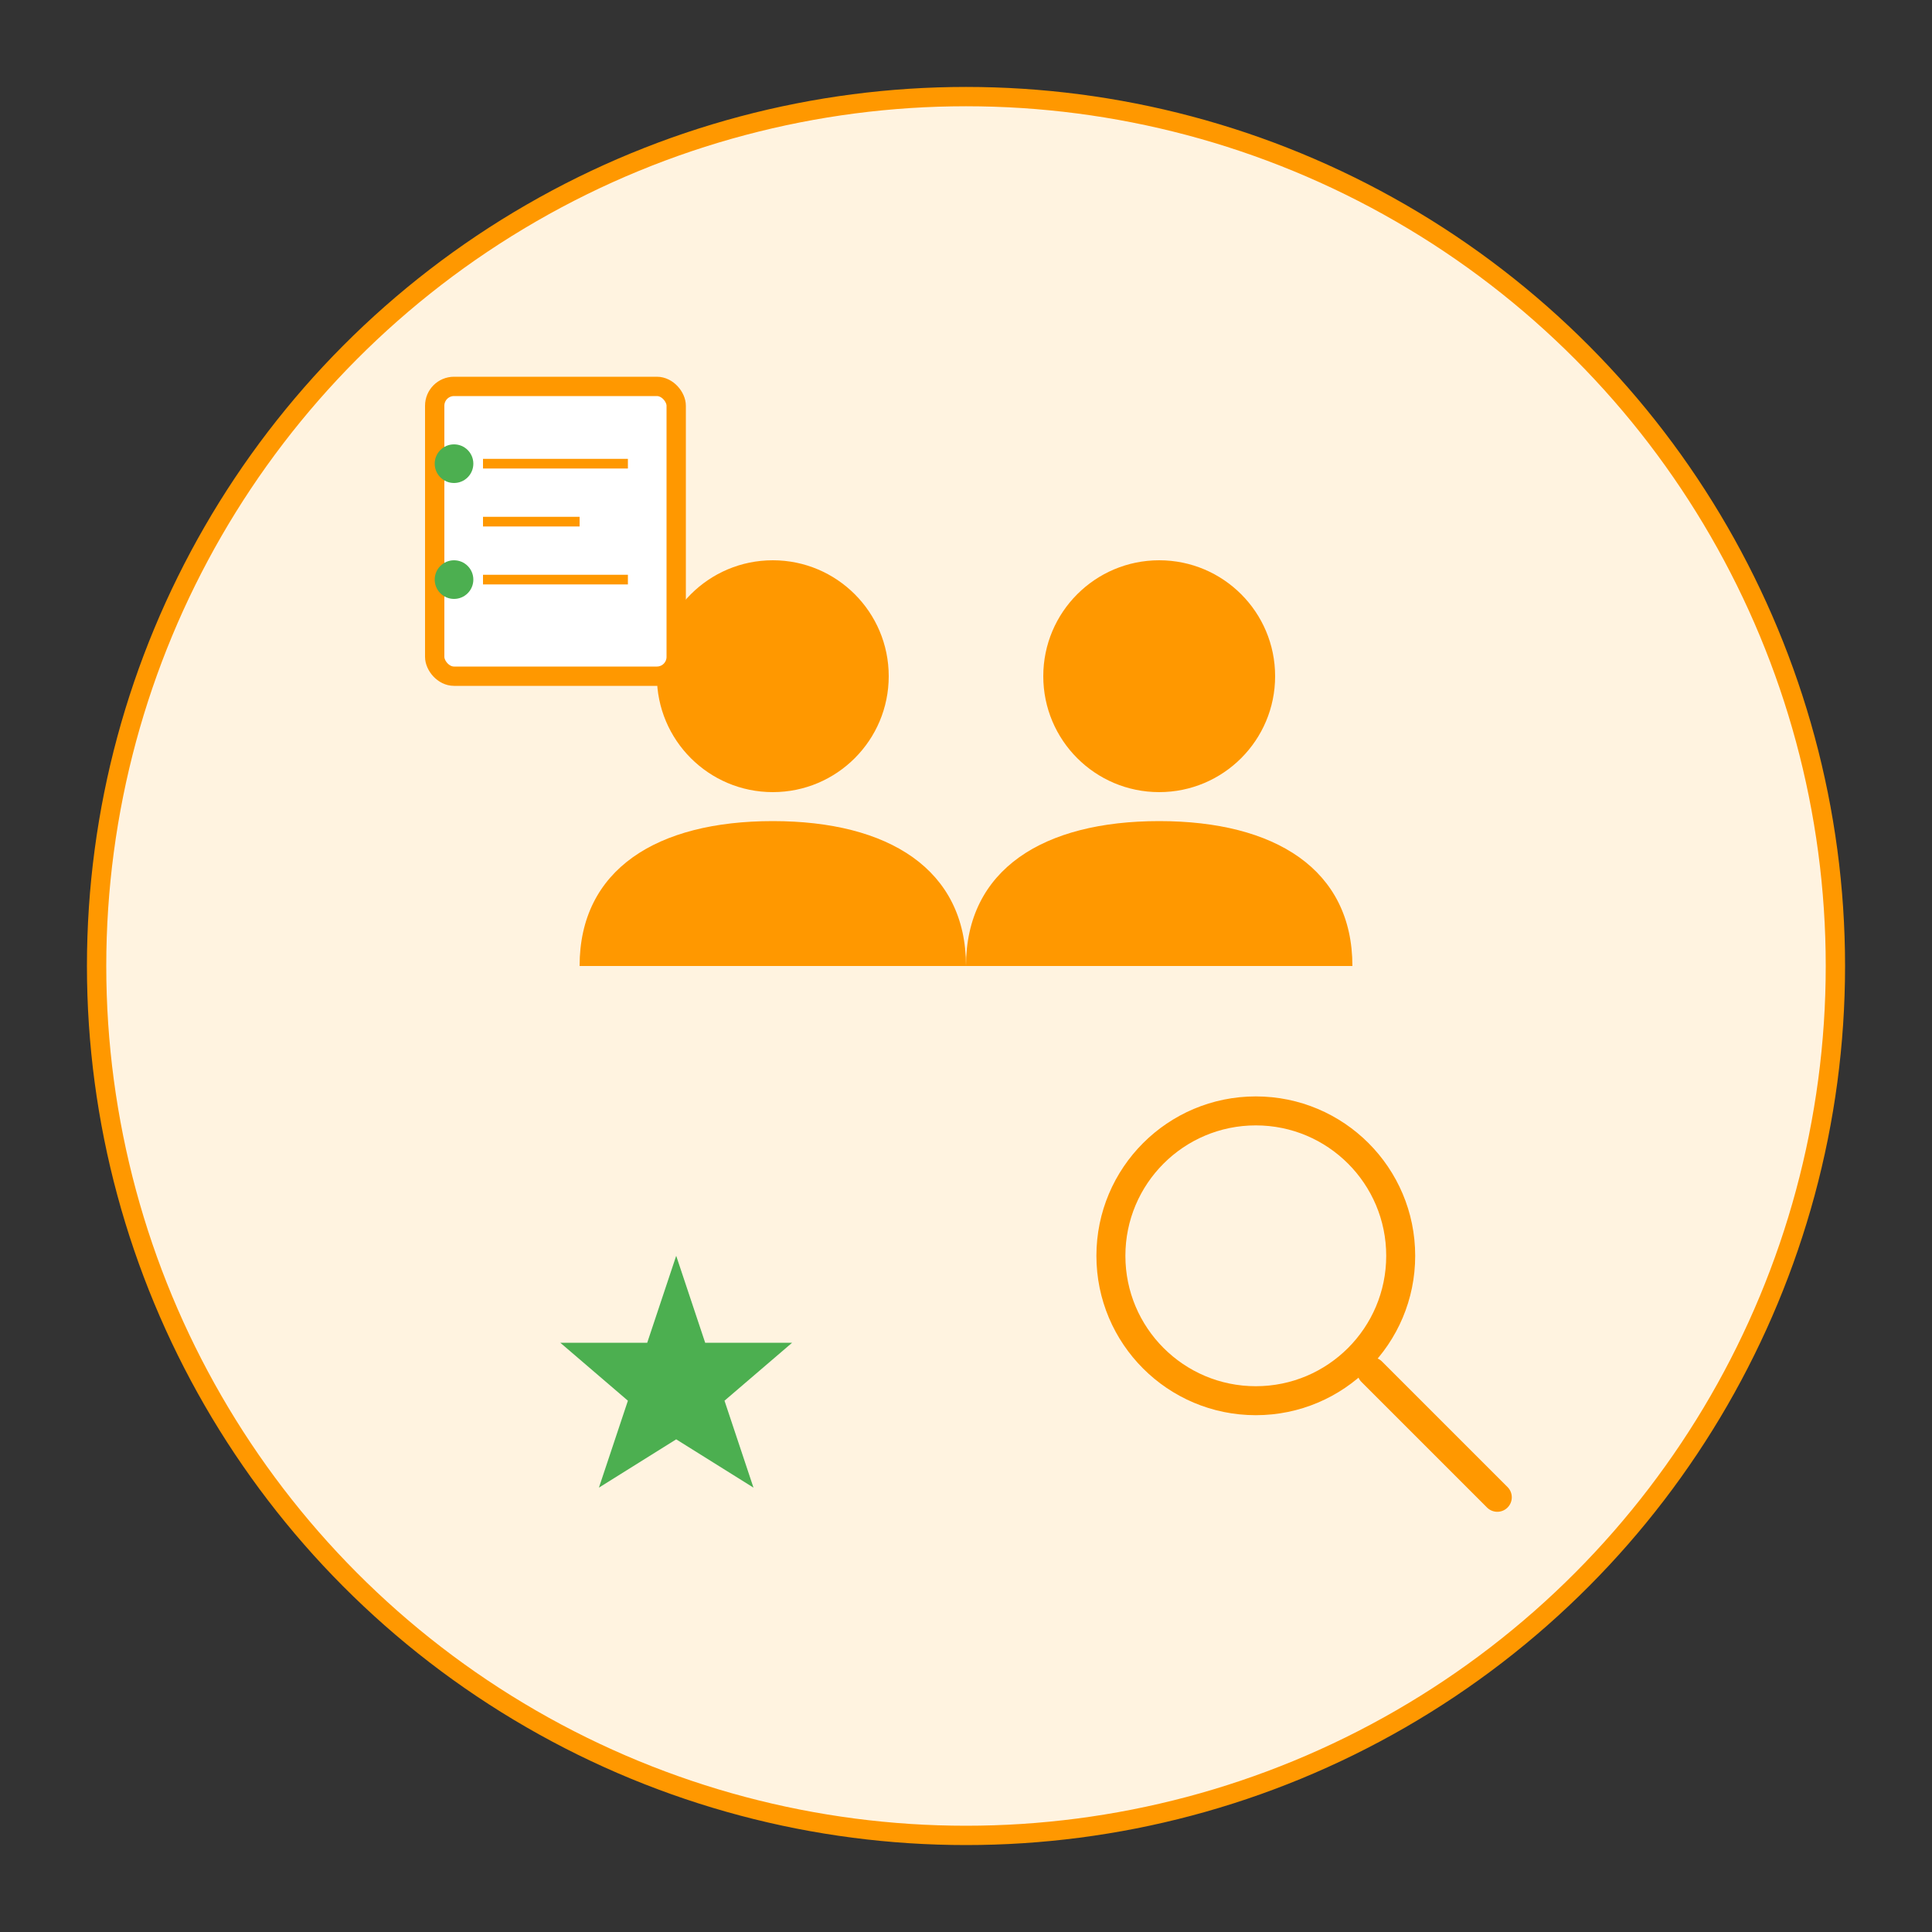
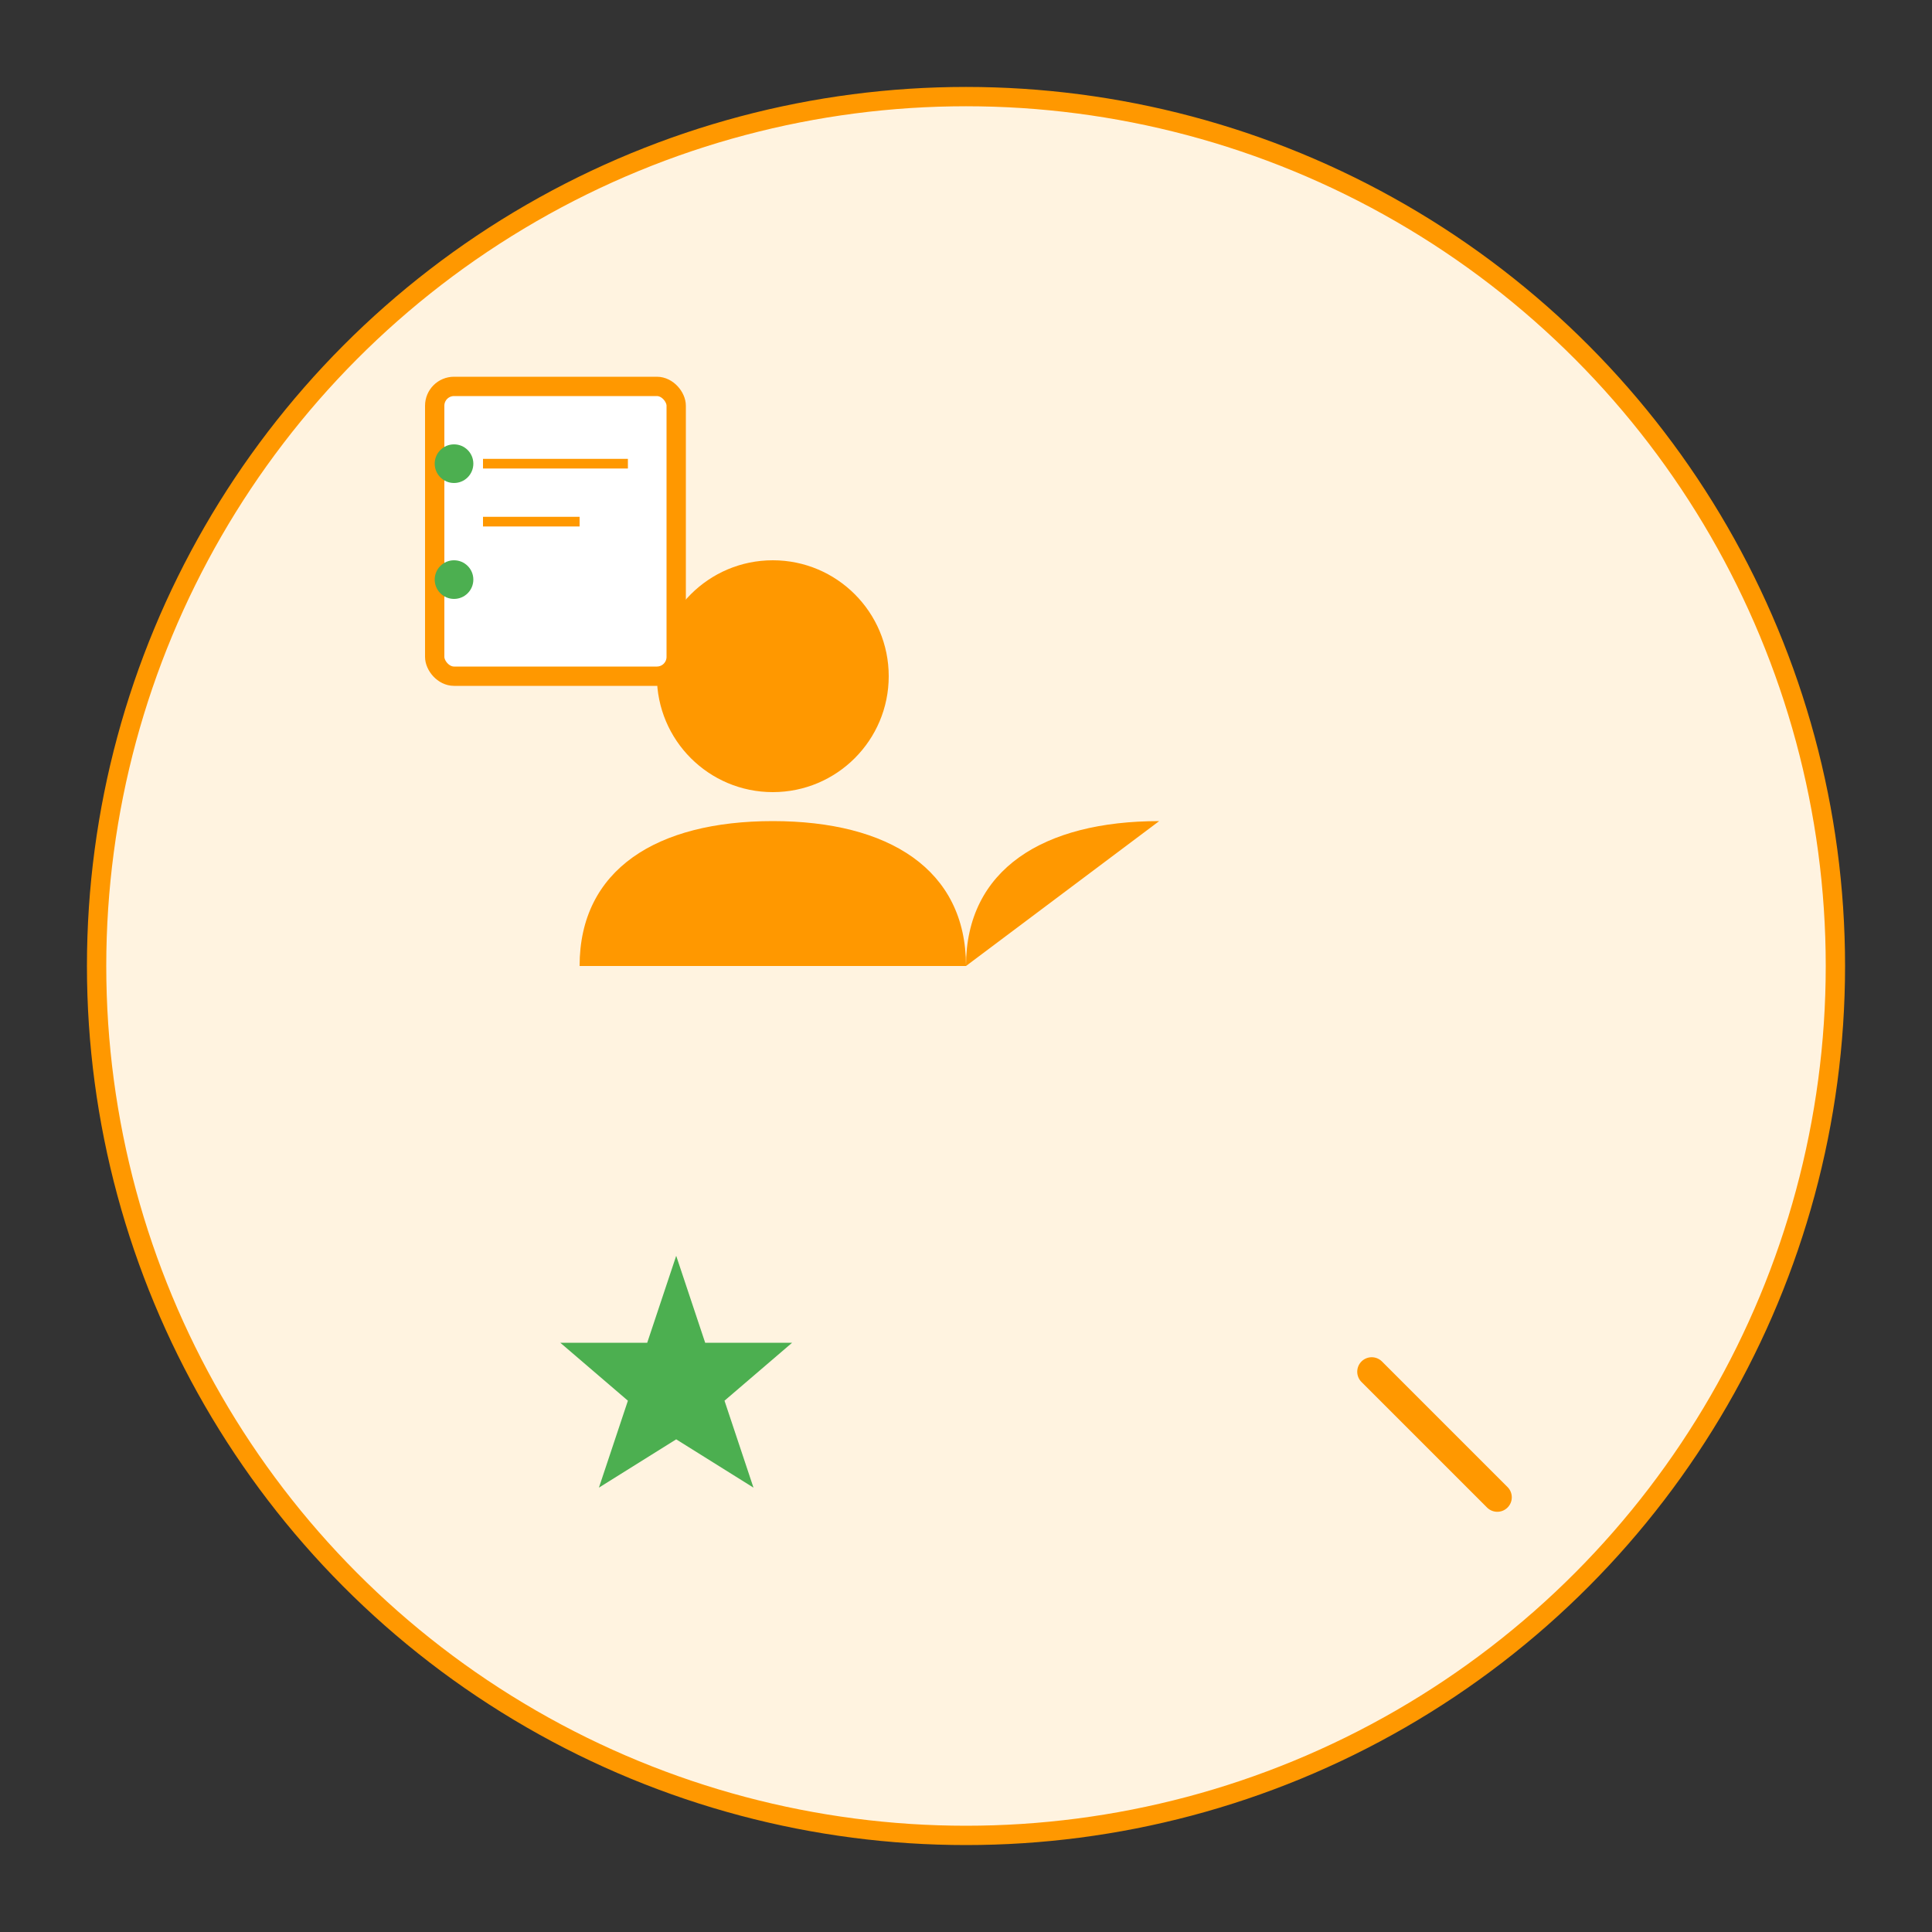
<svg xmlns="http://www.w3.org/2000/svg" width="200" height="200" viewBox="0 0 200 200" fill="none">
  <rect x="0" y="0" width="200" height="200" fill="#333333" stroke="none" />
  <circle cx="100" cy="100" r="90" fill="#FFF3E0" stroke="#FF9800" stroke-width="2" />
  <circle cx="80" cy="70" r="12" fill="#FF9800" />
  <path d="M60 100 C60 90, 68 85, 80 85 C92 85, 100 90, 100 100" fill="#FF9800" />
-   <circle cx="120" cy="70" r="12" fill="#FF9800" />
-   <path d="M100 100 C100 90, 108 85, 120 85 C132 85, 140 90, 140 100" fill="#FF9800" />
-   <circle cx="130" cy="130" r="15" fill="none" stroke="#FF9800" stroke-width="3" />
+   <path d="M100 100 C100 90, 108 85, 120 85 " fill="#FF9800" />
  <line x1="142" y1="142" x2="155" y2="155" stroke="#FF9800" stroke-width="3" stroke-linecap="round" />
  <path d="M70 130 L73 139 L82 139 L75 145 L78 154 L70 149 L62 154 L65 145 L58 139 L67 139 Z" fill="#4CAF50" />
  <rect x="45" y="40" width="25" height="30" rx="2" fill="white" stroke="#FF9800" stroke-width="2" />
  <line x1="50" y1="48" x2="65" y2="48" stroke="#FF9800" stroke-width="1" />
  <line x1="50" y1="54" x2="60" y2="54" stroke="#FF9800" stroke-width="1" />
-   <line x1="50" y1="60" x2="65" y2="60" stroke="#FF9800" stroke-width="1" />
  <circle cx="47" cy="48" r="2" fill="#4CAF50" />
  <circle cx="47" cy="60" r="2" fill="#4CAF50" />
</svg>